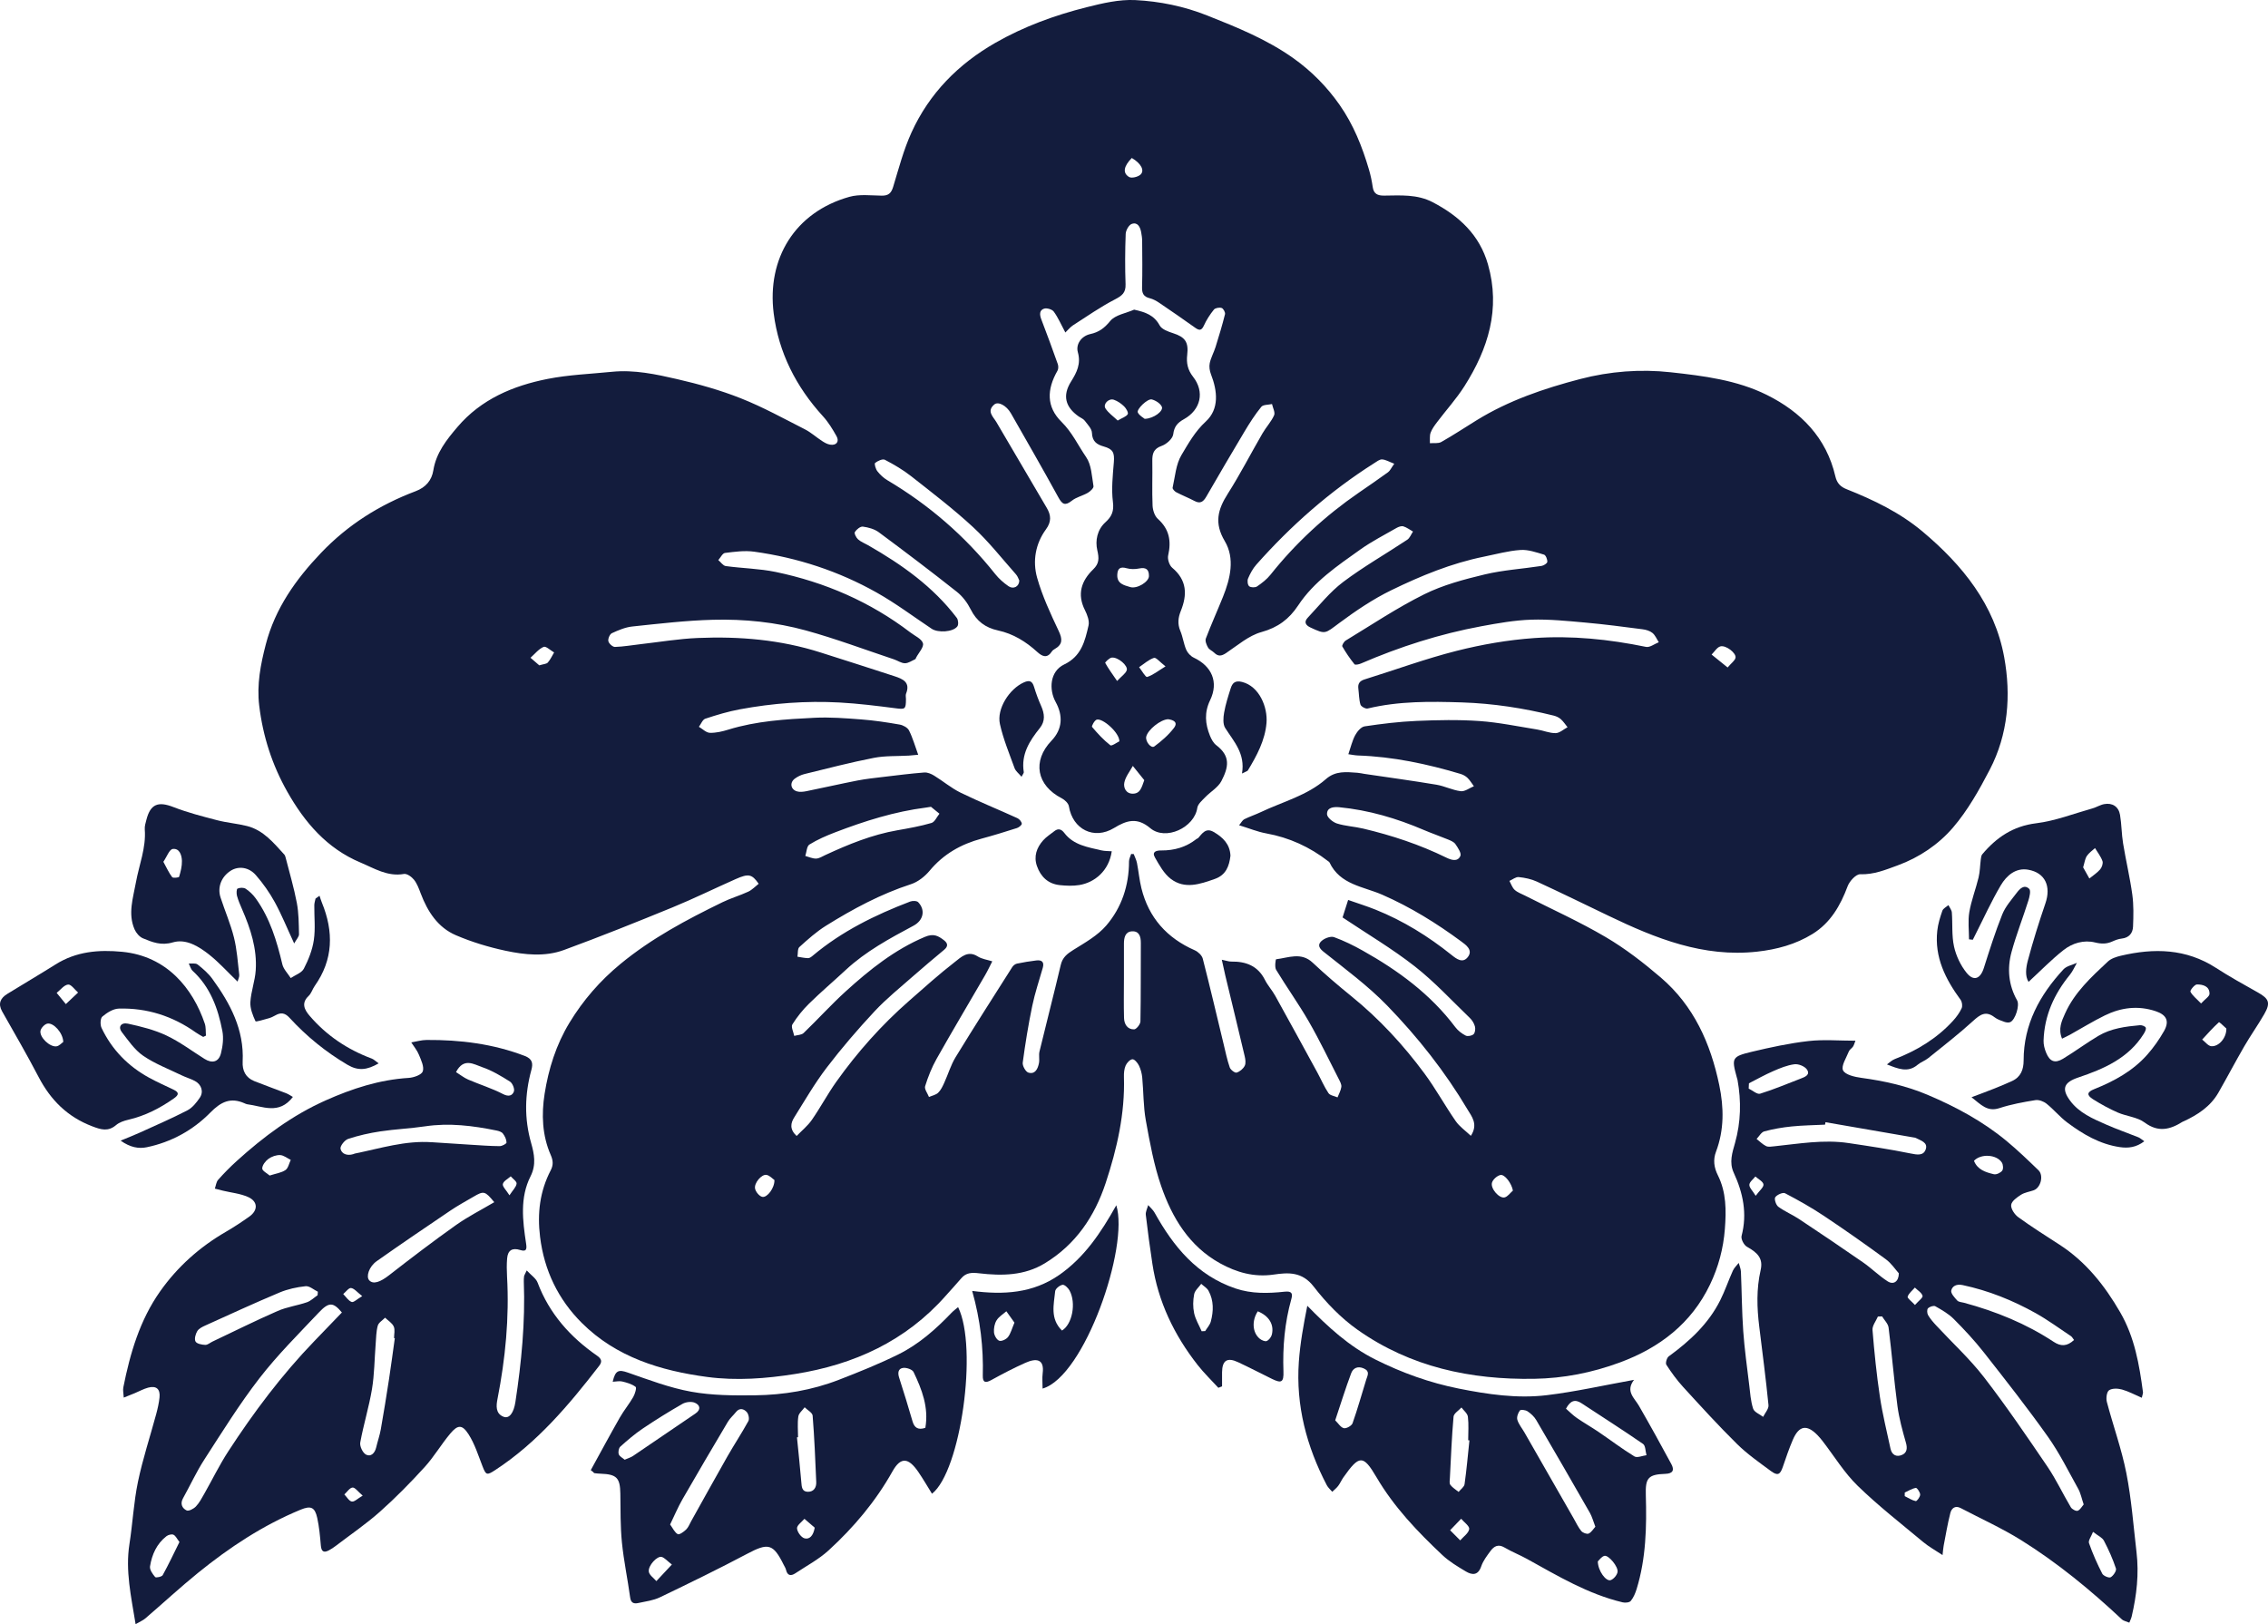
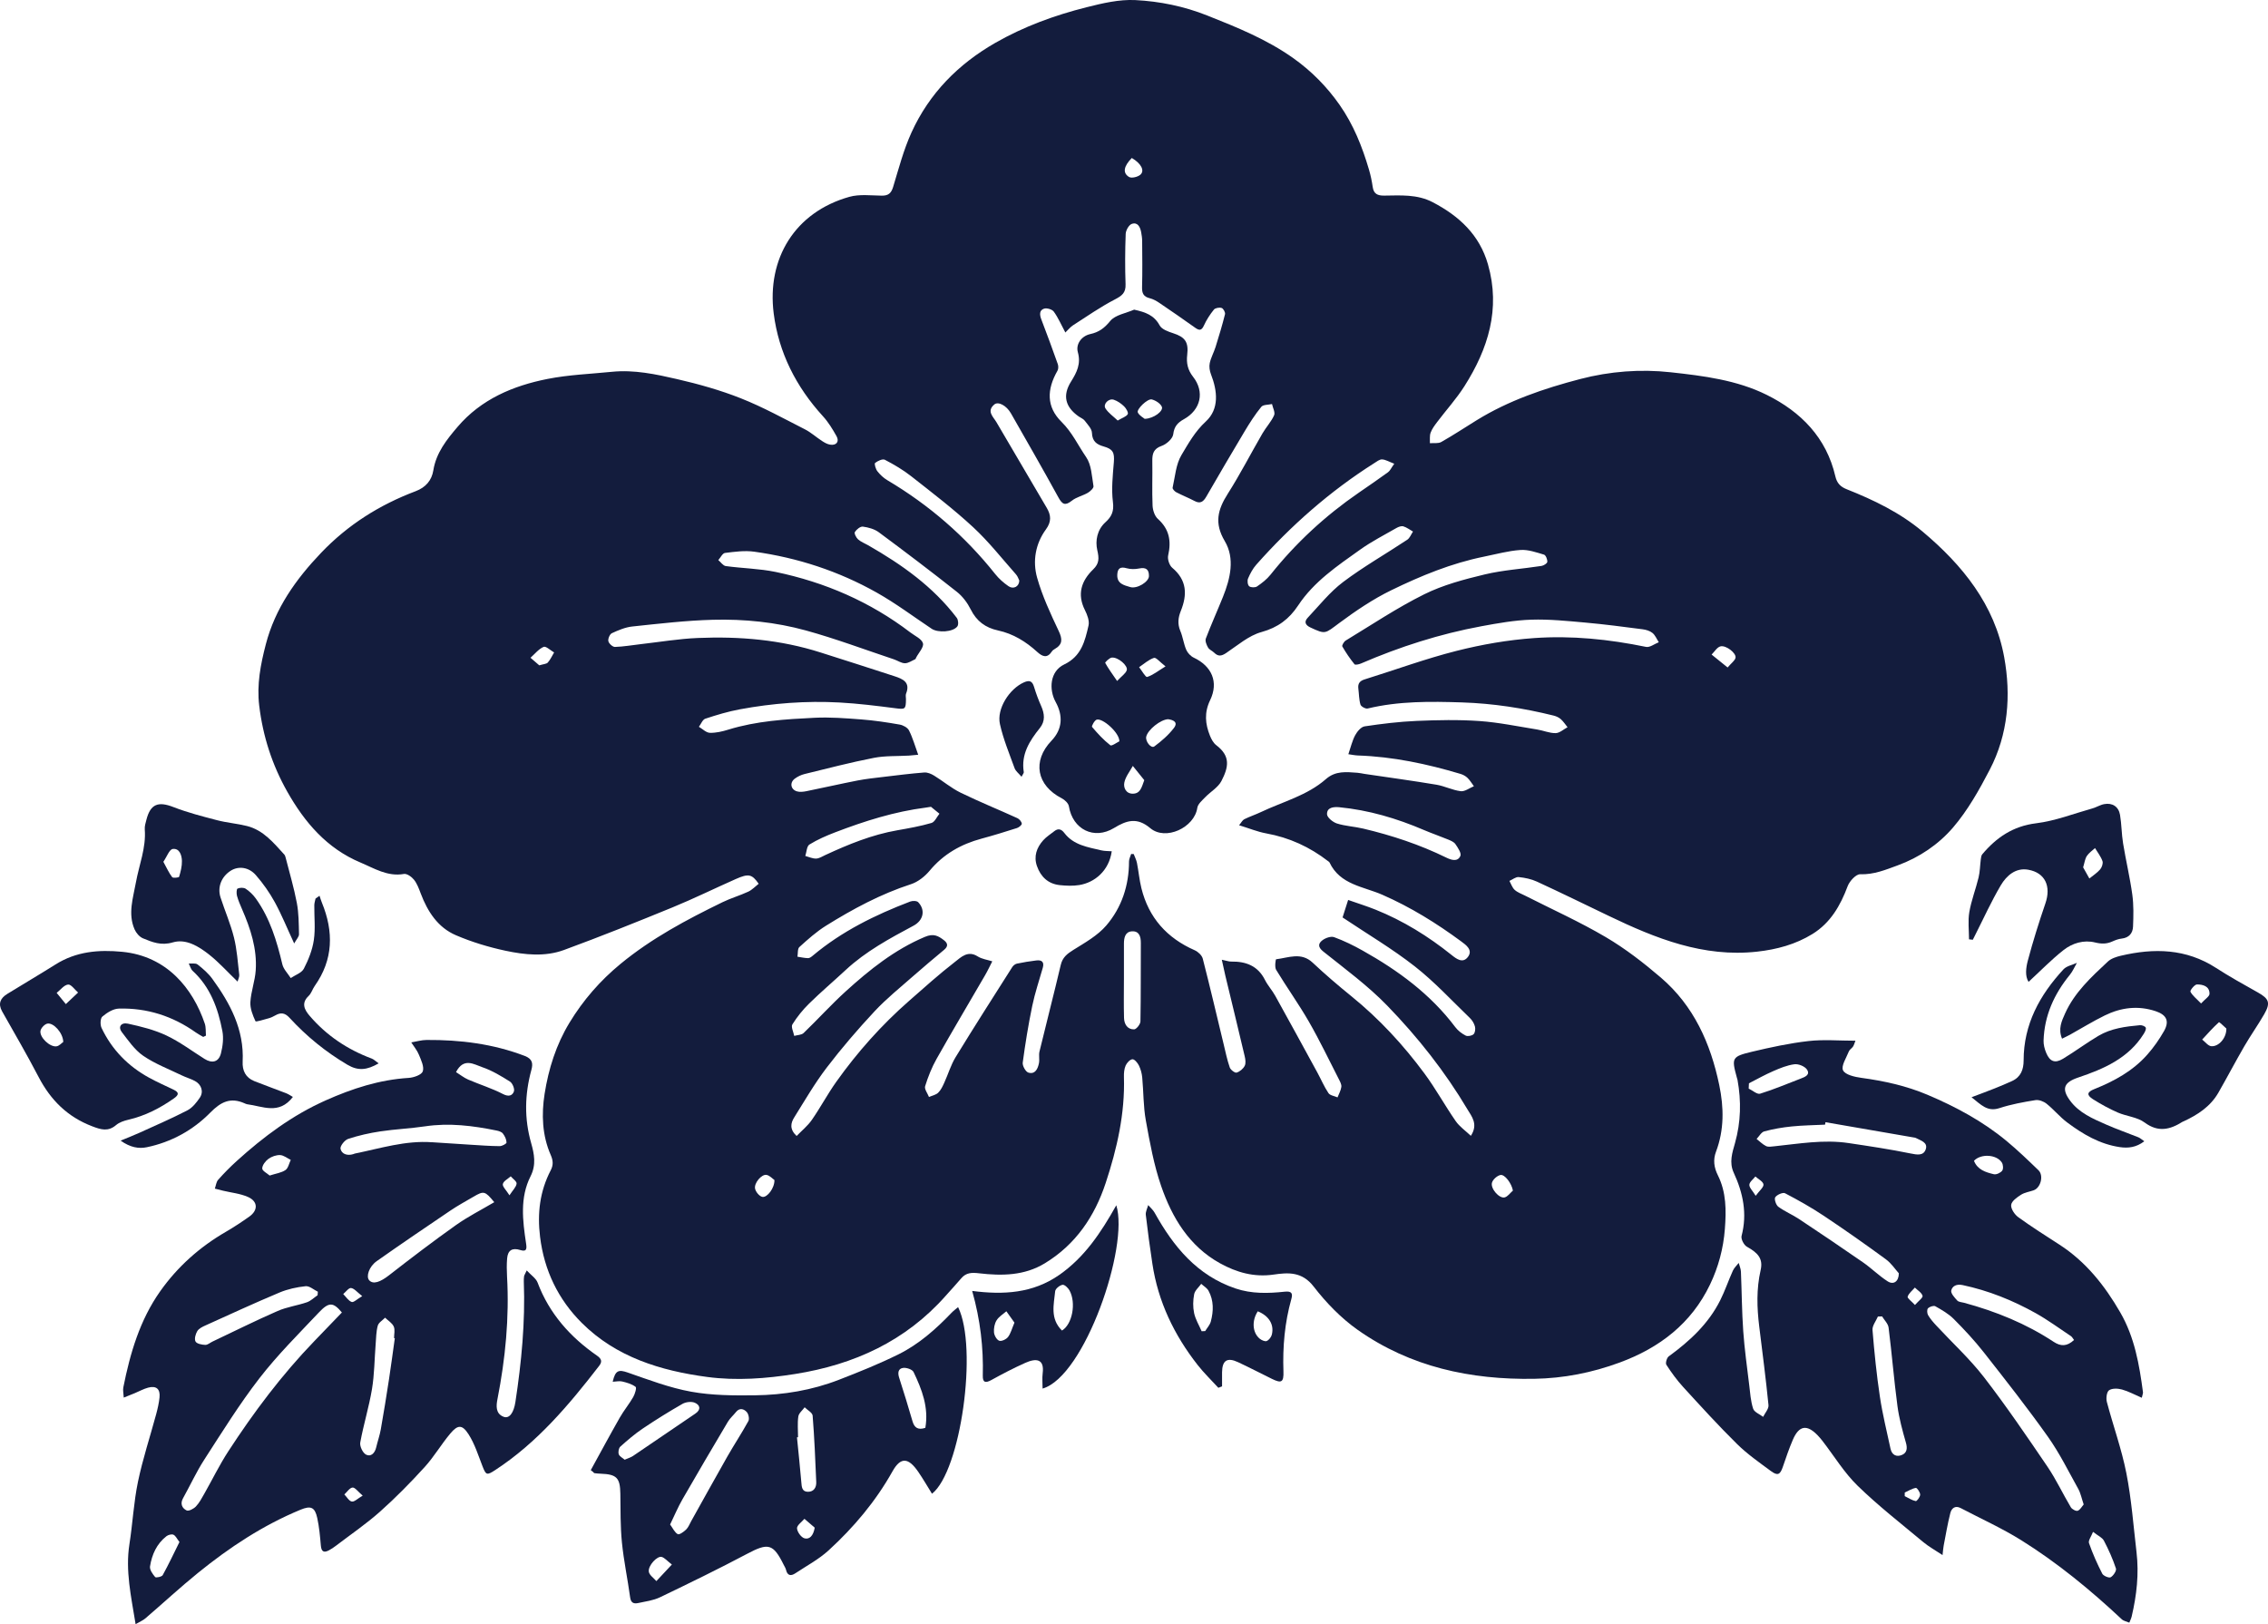
<svg xmlns="http://www.w3.org/2000/svg" id="_레이어_2" data-name="레이어 2" viewBox="0 0 1250.66 895.56">
  <defs>
    <style>
      .cls-1 {
        fill: #131c3d;
      }
    </style>
  </defs>
  <g id="_레이어_1-2" data-name="레이어 1">
    <g>
      <path class="cls-1" d="m418.37,487.32c-3.73-5.35-5.56-5.75-12.65-2.61-11.69,5.17-23.17,10.83-34.99,15.67-19.8,8.11-39.67,16.08-59.75,23.45-10.46,3.84-21.61,2.67-32.25.4-9.3-1.99-18.58-4.8-27.31-8.54-9.98-4.27-15.63-13.04-19.41-23.02-1-2.63-2-5.43-3.71-7.58-1.27-1.6-3.89-3.48-5.55-3.19-9.1,1.6-16.42-3.14-24.03-6.33-18.43-7.74-30.74-22.1-40.33-39.09-8.33-14.75-13.42-30.51-15.45-47.4-1.41-11.65.77-22.75,3.63-33.77,5.14-19.8,16.52-35.85,30.51-50.5,14.78-15.48,32.27-26.47,52.09-33.95,5.65-2.13,8.9-6.02,9.78-11.49,1.56-9.73,7.39-16.99,13.36-23.99,12.99-15.24,30.59-22.68,49.63-26.44,11.64-2.3,23.64-2.74,35.49-3.93,12.25-1.23,24.19,1.32,35.93,4.03,11.92,2.75,23.83,6.09,35.18,10.59,12.14,4.81,23.67,11.17,35.34,17.11,3.34,1.7,6.2,4.33,9.37,6.39,1.36.89,2.89,1.78,4.46,2.04,3.47.59,5.28-1.64,3.58-4.67-2.17-3.87-4.54-7.77-7.52-11.02-14.77-16.17-24.38-35.07-27.12-56.6-3.86-30.32,11.71-55.9,41.7-64.34,5.58-1.57,11.9-.74,17.87-.66,3.63.05,5.22-1.31,6.29-4.82,3.08-10.13,5.77-20.5,10.14-30.07,9.8-21.47,25.68-37.6,46.16-49.34,15.84-9.07,32.81-15.24,50.38-19.66,8.77-2.21,18-4.39,26.89-3.94,13.46.68,26.78,3.4,39.58,8.48,16.56,6.57,32.99,13.21,47.61,23.61,9.97,7.1,18.44,15.69,25.44,25.69,7.61,10.86,12.47,23.01,16.18,35.65.93,3.15,1.61,6.4,2.08,9.66.55,3.83,2.77,4.75,6.27,4.72,9.1-.08,18.21-.85,26.85,3.67,14.57,7.62,25.79,17.99,30.44,34.28,7.02,24.55.09,46.54-12.98,67.13-4.42,6.96-10.04,13.15-15.03,19.75-1.39,1.84-2.85,3.78-3.63,5.91-.63,1.75-.3,3.85-.39,5.79,2.12-.19,4.61.28,6.29-.68,6.62-3.74,12.97-7.96,19.44-11.95,17.72-10.94,37.19-17.54,57.16-22.76,16.37-4.27,33.27-5.56,49.94-3.72,18.04,1.98,36.44,4.27,52.96,12.48,18.84,9.37,32.86,23.56,37.8,44.92.85,3.68,2.77,5.71,6.15,7.05,15.01,5.96,29.53,12.95,41.98,23.41,21.98,18.46,39.68,40.3,44.96,69.17,3.86,21.12,2.22,42.59-7.98,62.15-5.8,11.13-12.1,22.38-20.21,31.83-8.02,9.34-18.6,16.52-30.52,20.88-6.66,2.44-13.18,5.16-20.7,4.9-2.29-.08-5.85,3.78-6.89,6.56-4.01,10.73-9.47,20.24-19.41,26.38-9.32,5.75-19.71,8.55-30.55,9.74-29.62,3.27-55.9-7.29-81.74-19.7-13.2-6.34-26.35-12.78-39.64-18.91-3.1-1.43-6.65-2.16-10.06-2.51-1.62-.16-3.4,1.36-5.12,2.11.93,1.68,1.54,3.7,2.88,4.93,1.53,1.41,3.69,2.15,5.61,3.12,14.92,7.58,30.24,14.47,44.63,22.94,10.78,6.34,20.85,14.15,30.38,22.31,18.14,15.54,27.41,36.24,32.2,59.25,2.59,12.45,2.77,24.69-1.79,36.77-1.68,4.44-1.12,8.7,1.02,12.97,4.7,9.4,4.65,19.42,3.87,29.65-.82,10.78-3.57,20.99-8.18,30.61-10.31,21.51-27.81,34.9-49.83,43.02-15.22,5.61-30.88,8.7-47.09,8.97-35.11.59-68.3-6.49-97.36-26.98-9.19-6.48-17.41-14.97-24.3-23.9-6.39-8.28-14.02-7.77-22.1-6.59-10.76,1.57-20.44-1.21-29.51-6.22-16.96-9.38-26.43-25.07-32.48-42.6-4.02-11.64-6.24-23.97-8.45-36.14-1.41-7.77-1.25-15.81-1.99-23.71-.21-2.26-.84-4.61-1.84-6.64-.72-1.46-2.45-3.52-3.57-3.42-1.37.12-3.09,1.98-3.74,3.48-.81,1.88-1,4.18-.94,6.28.62,20.19-3.81,39.55-10.07,58.49-6.1,18.46-16.55,33.92-33.56,44.26-11.3,6.87-23.72,6.96-36.21,5.51-3.97-.46-7.11-.46-9.83,2.72-2.8,3.29-5.74,6.44-8.6,9.67-22.12,25.03-50.58,37.97-82.98,43.12-16.08,2.56-32.39,3.8-48.54,1.65-25.73-3.43-50.23-10.94-69.15-29.79-12.95-12.9-20.75-28.87-23.03-47.5-1.59-12.98-.13-25.1,5.88-36.67,1.47-2.83,1.38-5.29.02-8.4-4.76-10.81-5.17-22.47-3.39-33.77,2.17-13.74,6.33-27.03,13.69-39.17,7.58-12.49,16.95-23.24,28.22-32.51,17.08-14.06,36.4-24.34,56.13-33.95,4.61-2.25,9.61-3.67,14.27-5.84,2.13-.99,3.85-2.88,5.71-4.33Zm169.16-303.87c-2.42-4.53-4.05-8.35-6.43-11.62-.92-1.26-3.84-2.13-5.36-1.64-2.63.85-2.51,3.32-1.55,5.83,3.15,8.21,6.19,16.46,9.12,24.75.38,1.08.37,2.7-.18,3.65-5.93,10.37-6.15,19.94,2.24,28.2,5.89,5.8,9.13,12.98,13.57,19.43,2.95,4.27,3.13,10.56,4.05,16.03.17,1.03-1.75,2.84-3.09,3.63-2.83,1.65-6.31,2.37-8.82,4.36-3.72,2.94-5.29,2.11-7.44-1.81-8.53-15.56-17.38-30.95-26.18-46.36-2.44-4.28-6.99-6.7-9.15-4.88-4.43,3.73-.61,6.75,1.19,9.82,9.23,15.76,18.51,31.5,27.75,47.25,2.36,4.02,2.62,7.57-.5,11.83-5.77,7.91-7.42,17.49-4.85,26.62,2.86,10.13,7.4,19.85,11.92,29.42,2.12,4.49,2.18,7.4-2.22,9.91-.56.32-1.16.74-1.51,1.27-2.59,3.98-5.19,3.01-8.14.32-6.22-5.68-13.26-10.03-21.6-11.83-6.93-1.49-11.82-5.1-15.06-11.59-1.81-3.63-4.49-7.22-7.66-9.72-14.14-11.19-28.53-22.1-43.02-32.83-2.41-1.79-5.75-2.7-8.79-3.11-1.38-.19-3.52,1.55-4.42,2.98-.46.73.71,3.09,1.75,4.02,1.57,1.41,3.69,2.2,5.57,3.27,18.54,10.62,35.81,22.81,48.89,40.05.82,1.09,1.04,3.72.3,4.7-2.38,3.15-10.67,3.62-14.14,1.31-10.06-6.71-19.79-14.03-30.3-19.95-21-11.83-43.69-19.25-67.57-22.56-5.25-.73-10.78.03-16.1.69-1.38.17-2.47,2.57-3.7,3.94,1.36,1.14,2.61,3.09,4.11,3.3,9.16,1.26,18.53,1.38,27.54,3.25,27.15,5.66,52.13,16.46,74.29,33.38,2.48,1.9,6.25,3.52,6.91,5.96.58,2.13-2.38,5.22-3.77,7.89-.15.3-.23.76-.47.86-1.88.84-3.8,2.25-5.7,2.24-2.02-.01-4-1.47-6.05-2.15-16.17-5.39-32.17-11.41-48.58-15.93-16.65-4.58-33.94-6.34-51.19-5.89-14.87.39-29.71,2.15-44.53,3.71-3.85.41-7.68,2.04-11.25,3.69-1.16.53-2.24,3.09-1.94,4.4.3,1.33,2.39,3.22,3.64,3.18,4.76-.15,9.5-1,14.25-1.54,10.48-1.19,20.93-2.96,31.44-3.4,22.97-.97,45.7.96,67.77,8.02,13.58,4.34,27.18,8.63,40.72,13.08,4.47,1.47,8.89,3.28,6.34,9.61-.35.86-.04,1.98-.05,2.98-.04,5.73-.44,5.75-6,5.03-10.17-1.31-20.37-2.58-30.6-3.14-18.46-1.01-36.84.39-55.01,3.76-6.46,1.2-12.82,3.11-19.06,5.18-1.5.5-2.35,2.92-3.51,4.46,2,1.17,3.98,3.24,6.02,3.31,3.39.11,6.93-.74,10.23-1.76,15.49-4.78,31.52-5.75,47.51-6.53,8.59-.42,17.26.26,25.86.92,7.06.54,14.11,1.6,21.09,2.83,1.9.33,4.36,1.66,5.15,3.24,2.04,4.04,3.28,8.48,5.07,13.4-2.28.21-3.7.38-5.13.47-6.46.38-13.05.02-19.34,1.25-12.83,2.5-25.5,5.8-38.21,8.91-1.89.46-3.79,1.39-5.36,2.54-2.9,2.13-2.34,5.91,1.09,6.99,1.61.51,3.6.27,5.33-.08,9.38-1.89,18.71-4.04,28.1-5.87,4.68-.91,9.46-1.41,14.2-1.98,7.54-.9,15.08-1.86,22.65-2.45,1.78-.14,3.86.75,5.45,1.73,4.93,3.02,9.43,6.87,14.58,9.39,10.29,5.02,20.92,9.32,31.34,14.07,1.1.5,2.29,1.92,2.42,3.03.08.71-1.56,2.06-2.66,2.41-6.47,2.07-12.96,4.07-19.52,5.84-11.33,3.05-20.99,8.5-28.64,17.69-2.64,3.17-6.42,6.17-10.27,7.42-16.74,5.44-32.05,13.67-46.85,22.89-5.3,3.3-10.05,7.56-14.7,11.77-1.08.98-.75,3.51-1.07,5.33,1.96.3,3.92.77,5.89.8.86.01,1.84-.76,2.59-1.39,15.97-13.42,34.38-22.44,53.69-29.82,1.28-.49,3.63-.46,4.41.36,4.15,4.36,2.85,10.05-2.55,12.94-13.17,7.05-26.33,14.13-37.4,24.42-6.68,6.21-13.64,12.11-20.15,18.49-3.51,3.44-6.68,7.37-9.27,11.53-.85,1.38.6,4.19,1.01,6.34,1.76-.5,4.03-.47,5.19-1.59,7.86-7.55,15.18-15.67,23.24-22.99,13.16-11.94,26.94-22.98,43.63-30.02,4.76-2.01,7.36-.59,10.53,1.87,2.19,1.71,2.33,3.38.08,5.25-5.73,4.79-11.46,9.57-17.06,14.5-7.22,6.37-14.79,12.44-21.33,19.45-9.25,9.92-18.14,20.25-26.37,31.03-6.62,8.67-12.13,18.2-17.93,27.48-1.89,3.03-2.7,6.44,1.34,10.21,2.9-3.01,6.13-5.61,8.4-8.88,4.72-6.8,8.63-14.18,13.42-20.93,11.67-16.42,25.02-31.39,40.18-44.68,8.34-7.32,16.61-14.76,25.37-21.55,3.3-2.56,7.06-6.43,12.45-2.99,2.33,1.48,5.36,1.86,8.07,2.73-1.31,2.54-2.51,5.14-3.94,7.61-8.91,15.37-18.01,30.64-26.74,46.11-2.68,4.75-4.73,9.93-6.35,15.13-.5,1.61,1.35,3.95,2.12,5.95,1.72-.75,3.8-1.13,5.07-2.35,1.5-1.44,2.46-3.53,3.35-5.48,2.15-4.68,3.6-9.76,6.26-14.11,10.21-16.7,20.77-33.18,31.26-49.71.54-.84,1.6-1.68,2.55-1.88,3.55-.74,7.13-1.33,10.73-1.76,2.94-.35,4.47.8,3.54,4.05-2,7-4.34,13.94-5.82,21.06-2.15,10.34-3.84,20.78-5.24,31.24-.23,1.75,1.61,5.04,3.12,5.5,3.74,1.12,5.2-2.12,5.82-5.18.43-2.09-.2-4.41.3-6.46,3.84-15.91,7.97-31.76,11.72-47.7.98-4.18,3.49-6.15,6.92-8.29,6.43-4.01,13.42-7.91,18.23-13.53,8.47-9.9,12.5-22.06,12.5-35.33,0-1.35.77-2.71,1.18-4.06.47.01.94.02,1.41.04.61,1.63,1.46,3.22,1.79,4.9.91,4.63,1.32,9.38,2.45,13.94,4.04,16.29,14.08,27.48,29.4,34.21,1.84.81,3.96,2.79,4.43,4.61,4.03,15.66,7.71,31.42,11.51,47.14,1.04,4.32,1.93,8.69,3.38,12.87.45,1.3,2.79,3.1,3.75,2.84,1.75-.49,3.65-2.09,4.49-3.73.73-1.42.39-3.63-.02-5.36-3.48-14.81-7.1-29.58-10.66-44.37-.64-2.67-1.19-5.37-1.94-8.77,2.61.53,3.89,1.03,5.16,1.01,8.15-.13,14.72,2.34,18.64,10.13,1.55,3.08,3.97,5.7,5.65,8.73,7.81,14.06,15.52,28.19,23.23,42.31,2.06,3.78,3.74,7.8,6.13,11.36.88,1.31,3.29,1.59,5,2.35.74-1.93,1.84-3.81,2.1-5.8.17-1.33-.7-2.89-1.37-4.21-5.44-10.62-10.59-21.42-16.54-31.76-5.62-9.76-12.22-18.96-18.06-28.59-.9-1.48-.27-5.76,0-5.8,6.8-.8,13.77-4.13,20.15,1.87,6.88,6.47,14.08,12.62,21.42,18.57,15.32,12.42,28.58,26.79,40.25,42.57,6.2,8.39,11.24,17.63,17.19,26.21,2.12,3.06,5.4,5.31,8.38,8.14,4.22-6.43.38-10.79-1.82-14.49-12.39-20.88-27.44-39.92-44.28-57.28-10.67-11.01-23.24-20.23-35.28-29.85-3.12-2.49-2.8-4.44-.48-6.21,1.69-1.28,4.71-2.35,6.48-1.7,5.41,1.97,10.66,4.55,15.7,7.38,19.57,10.97,37.43,24.05,51.1,42.22,1.45,1.93,3.58,3.56,5.73,4.66,1.1.56,3.43.12,4.35-.76.87-.83,1.1-2.95.75-4.27-.46-1.69-1.5-3.44-2.78-4.66-10.02-9.64-19.52-19.98-30.43-28.51-12.43-9.73-26.14-17.82-39.78-26.95.81-2.54,1.92-6.04,3.07-9.64,5.53,1.94,10.42,3.46,15.15,5.36,15.22,6.12,29.01,14.66,41.8,24.91,2.69,2.16,6.24,4.96,9.12,1.13,2.9-3.86-1.19-6.66-3.66-8.49-13.62-10.06-27.97-18.95-43.55-25.77-10.5-4.6-23.33-5.5-29.13-17.83-.13-.28-.47-.46-.74-.67-10.15-7.85-21.44-13.05-34.15-15.34-4.81-.87-9.43-2.8-14.98-4.5,1.29-1.54,1.89-2.82,2.88-3.31,2.96-1.47,6.14-2.51,9.13-3.93,12.11-5.76,25.52-9.11,35.85-18.18,5.37-4.72,11.28-3.93,17.37-3.51,1.31.09,2.61.42,3.92.62,13.22,1.96,26.48,3.76,39.66,5.96,4.55.76,8.87,3.03,13.43,3.58,2.27.28,4.82-1.75,7.25-2.74-1.16-1.55-2.16-3.28-3.54-4.61-1.03-1-2.47-1.77-3.87-2.19-18.47-5.51-37.21-9.5-56.55-10.15-1.68-.06-3.35-.43-5.27-.7,1.38-4,2.15-7.47,3.77-10.48,1.1-2.03,3.23-4.58,5.2-4.88,9.47-1.42,19.03-2.59,28.59-3,11.58-.49,23.24-.74,34.79.07,10.65.75,21.2,2.98,31.78,4.67,3.43.55,6.8,2.05,10.18,1.99,2.21-.04,4.38-2.1,6.56-3.26-1.22-1.5-2.29-3.17-3.71-4.44-1.06-.94-2.53-1.61-3.93-1.96-16.6-4.13-33.47-6.72-50.53-7.27-17.41-.56-34.88-.78-52.06,3.36-1.14.28-3.64-1.1-3.96-2.17-.84-2.8-.79-5.87-1.17-8.82-.35-2.77.77-4.23,3.48-5.07,16.89-5.25,33.54-11.39,50.65-15.72,13.98-3.54,28.41-6.04,42.78-7.06,20.69-1.47,41.34.66,61.74,4.86,2.08.43,4.67-1.65,7.03-2.57-1.13-1.74-1.95-3.86-3.49-5.12-1.44-1.18-3.58-1.79-5.49-2.03-10.5-1.36-21-2.75-31.54-3.69-9.9-.88-19.88-1.92-29.78-1.6-9.2.3-18.42,1.94-27.51,3.62-22.93,4.24-45.02,11.31-66.43,20.55-1.1.47-3.16.92-3.57.41-2.48-3.09-4.74-6.38-6.7-9.81-.33-.58.9-2.68,1.9-3.28,14.32-8.67,28.3-18.06,43.26-25.48,10.38-5.15,21.95-8.22,33.3-10.94,10.24-2.45,20.9-3.09,31.35-4.7,1.23-.19,3.15-1.39,3.22-2.25.11-1.32-.83-3.69-1.81-3.98-4.24-1.25-8.72-2.86-12.99-2.57-6.72.46-13.34,2.31-19.99,3.65-18.01,3.63-34.92,10.59-51.28,18.56-10.08,4.91-19.56,11.33-28.6,18.03-7.99,5.93-7.52,6.43-15.95,2.5-2.89-1.35-3.56-3.18-1.5-5.37,6.35-6.75,12.23-14.21,19.55-19.73,11.25-8.47,23.58-15.48,35.34-23.29,1.43-.95,2.13-2.98,3.17-4.51-1.77-1-3.44-2.29-5.33-2.87-1.08-.33-2.66.26-3.76.89-6.74,3.88-13.73,7.44-20.04,11.94-12.56,8.95-25.49,17.6-34.23,30.83-4.91,7.43-11.14,12.14-20.2,14.63-7.04,1.94-13.19,7.36-19.51,11.58-2.53,1.69-4.36,1.98-6.55-.19-1.05-1.04-2.69-1.65-3.38-2.84-.84-1.45-1.74-3.63-1.24-4.97,2.94-7.75,6.37-15.32,9.46-23.01,4.07-10.13,6.68-21.14.98-30.74-5.91-9.94-3.84-17.42,1.68-26.11,6.85-10.78,12.7-22.19,19.11-33.25,1.99-3.43,4.82-6.42,6.42-9.99.71-1.58-.7-4.11-1.15-6.21-2.02.47-4.87.27-5.91,1.54-3.43,4.2-6.39,8.83-9.18,13.49-7.17,11.96-14.19,24.01-21.18,36.08-1.57,2.7-3.24,4.04-6.41,2.37-3.32-1.75-6.83-3.12-10.15-4.86-.9-.47-2.14-1.84-1.98-2.52,1.37-6.09,1.8-12.83,4.87-17.97,3.84-6.42,7.47-13.02,13.42-18.49,7.5-6.91,6.46-16.81,2.84-26.1-.73-1.87-1.07-4.22-.65-6.14.66-3.04,2.26-5.86,3.2-8.86,1.87-5.99,3.69-12,5.21-18.08.25-1-.92-3.14-1.87-3.44-1.24-.4-3.52-.01-4.26.91-2.16,2.67-4.08,5.64-5.5,8.77-1.34,2.96-2.65,2.78-4.9,1.17-6.5-4.63-13.06-9.17-19.67-13.64-1.62-1.1-3.45-2.12-5.32-2.58-3.39-.83-4.31-2.7-4.22-6.07.24-8.49.11-17,.05-25.5-.01-1.64-.26-3.29-.56-4.9-.54-2.87-1.98-5.64-5.17-4.51-1.62.57-3.28,3.56-3.35,5.52-.35,9.25-.4,18.53-.07,27.78.17,4.68-1.96,6.3-5.86,8.33-8.03,4.16-15.51,9.39-23.15,14.3-1.45.93-2.56,2.39-4.23,3.98Zm181.32,72.25c-2.79-1.05-4.72-2.27-6.71-2.38-1.43-.07-3.01,1.23-4.41,2.11-24.4,15.46-45.85,34.37-64.97,55.94-1.94,2.19-3.38,4.93-4.54,7.63-.51,1.19-.23,3.53.62,4.25.9.76,3.32.81,4.35.11,2.71-1.85,5.42-3.96,7.45-6.51,13.94-17.5,30.18-32.47,48.59-45.14,5.44-3.74,10.88-7.47,16.22-11.35,1.09-.79,1.69-2.26,3.4-4.67Zm-206.77,64.42c-.41-.8-.85-2.32-1.8-3.38-7.79-8.79-15.09-18.12-23.67-26.06-10.78-9.97-22.51-18.94-34.07-28.03-4.5-3.54-9.53-6.49-14.61-9.14-1.24-.64-3.95.64-5.38,1.78-.51.41.32,3.35,1.27,4.56,1.5,1.92,3.41,3.7,5.5,4.94,22.99,13.64,42.85,30.82,59.49,51.76,2.04,2.56,4.62,4.83,7.32,6.69,2.67,1.84,5.88.26,5.95-3.13Zm176.41,124.98c-3.21-.28-6.81.12-6.72,3.85.04,1.81,3.22,4.41,5.47,5.12,4.67,1.47,9.71,1.68,14.5,2.82,15.81,3.75,31.16,8.82,45.79,15.99,2.62,1.28,6.25,2.55,7.78-.92.67-1.52-1.38-4.54-2.73-6.51-.83-1.22-2.59-1.94-4.07-2.55-4.4-1.82-8.92-3.36-13.3-5.23-14.98-6.42-30.45-11-46.72-12.57Zm-225.14-.23c-1.7.27-2.19.35-2.68.42-17.34,2.2-33.86,7.42-50.09,13.64-4.9,1.88-9.8,4-14.24,6.75-1.48.92-1.55,4.13-2.26,6.29,1.98.53,3.98,1.5,5.95,1.45,1.7-.04,3.4-1.17,5.04-1.93,12.79-5.93,25.78-11.24,39.78-13.68,6.32-1.1,12.67-2.24,18.81-4.03,1.8-.53,2.94-3.34,4.39-5.1-1.77-1.44-3.54-2.88-4.68-3.81Zm106.42,95.43c0,6.99-.14,13.99.06,20.98.1,3.43,1.84,6.39,5.57,6.31,1.24-.03,3.45-2.82,3.48-4.38.28-14.41.12-28.82.22-43.23.02-3.64-.94-6.71-4.97-6.44-3.69.25-4.34,3.58-4.35,6.78-.01,6.66,0,13.32,0,19.98Zm-322.4-173.43c2.31-.71,3.98-.72,4.72-1.56,1.43-1.61,2.34-3.67,3.47-5.55-1.97-1.12-4.53-3.62-5.78-3.08-2.76,1.19-4.87,3.91-7.24,6.01,1.71,1.47,3.41,2.95,4.84,4.18Zm536.91,289.63c-.66-3.88-4.53-9.19-6.95-8.59-1.83.45-4.08,2.45-4.59,4.21-.93,3.21,3.94,8.8,6.92,8.14,1.73-.38,3.09-2.45,4.62-3.76Zm118.39-288.45c2.13-2.52,4.06-3.79,4.37-5.39.48-2.49-5.2-7.01-8.31-6.25-1.88.46-3.28,2.94-4.89,4.51,2.68,2.16,5.37,4.33,8.84,7.13Zm-525.62,282.61c-1.07-.73-2.57-2.47-4.34-2.82-2.68-.53-7.01,4.51-6.33,7.61.39,1.78,2.35,4.17,3.97,4.5,2.74.55,6.85-4.96,6.7-9.28ZM624.12,87.11c-4.47,4.56-5.18,8.22-1.54,10.46,1.38.85,4.79.03,6.24-1.22,2.57-2.23.45-6.25-4.7-9.24Z" />
      <path class="cls-1" d="m1181.09,770.74c-4.03-1.73-7.37-3.58-10.96-4.57-2.25-.62-5.42-.75-7.12.43-1.3.9-1.74,4.39-1.22,6.38,3.46,13.13,8.14,26,10.76,39.29,2.83,14.36,3.9,29.06,5.61,43.63,1.41,11.95.08,23.73-2.66,35.38-.28,1.19-.87,2.3-1.31,3.45-1.41-.61-3.14-.89-4.19-1.88-17.22-16.13-35.41-31.09-55.42-43.58-10.66-6.65-22.22-11.85-33.37-17.71-3.13-1.64-5.08.18-5.73,2.74-1.5,5.9-2.5,11.94-3.66,17.93-.25,1.27-.32,2.58-.63,5.24-4.05-2.7-7.6-4.63-10.65-7.18-12.21-10.18-24.81-19.99-36.18-31.05-7.4-7.2-12.91-16.33-19.28-24.58-.91-1.18-1.87-2.32-2.91-3.38-5.85-5.98-10.16-5.23-13.53,2.6-2.09,4.88-3.81,9.92-5.52,14.95-1.47,4.33-2.85,5.08-6.61,2.29-6.38-4.73-12.98-9.32-18.61-14.86-10.28-10.13-20-20.83-29.75-31.48-3.45-3.77-6.49-7.96-9.26-12.25-.6-.93.25-3.85,1.32-4.63,11.55-8.41,21.87-17.93,28.37-30.89,2.65-5.29,4.55-10.96,6.99-16.36.72-1.59,2.14-2.86,3.23-4.27.42,1.6,1.14,3.19,1.21,4.81.47,10.95.51,21.92,1.28,32.84.7,9.89,2.1,19.73,3.28,29.57.53,4.42.81,8.98,2.18,13.16.62,1.9,3.6,3.02,5.51,4.5,1.04-2.16,3.15-4.42,2.95-6.46-1.43-14.47-3.32-28.89-5.1-43.32-1.29-10.42-1.6-20.74.77-31.15,1.42-6.21-1.36-9.44-7.58-12.89-1.65-.91-3.37-4.27-2.93-5.95,3.22-12.27.81-23.74-4.31-34.81-2.68-5.78-.77-11.22.7-16.45,3.24-11.57,3.48-23.09,1.37-34.78-.09-.49-.28-.95-.41-1.43-2.91-10.68-2.74-11.43,8.38-14.09,10.27-2.45,20.67-4.69,31.15-5.89,8.31-.95,16.81-.19,25.91-.19-.55,1.38-.79,2.41-1.34,3.24-.63.96-1.87,1.61-2.27,2.62-1.38,3.52-4.39,8.03-3.23,10.46,1.18,2.48,6.47,3.66,10.13,4.16,12.52,1.7,24.7,4.37,36.38,9.31,15.66,6.63,30.53,14.61,43.66,25.49,6.12,5.07,11.87,10.61,17.6,16.14,2.99,2.89,1.26,9.64-2.6,11.03-2.34.84-4.97,1.19-7.01,2.48-2.21,1.41-5.18,3.5-5.44,5.59-.26,2.1,1.87,5.3,3.87,6.75,7.37,5.35,15.09,10.22,22.74,15.17,14.56,9.41,24.91,22.46,33.51,37.32,7.94,13.72,10.53,28.76,12.56,44.06.08.6-.25,1.26-.65,3.05Zm-32.07,58.81c-1.13-3.32-1.66-6.19-3.01-8.61-5.4-9.7-10.35-19.76-16.75-28.78-11.25-15.86-23.29-31.17-35.31-46.47-5.1-6.49-10.77-12.58-16.61-18.43-2.86-2.87-6.58-4.98-10.15-7-.9-.51-3.14.25-4.03,1.15-.64.65-.53,2.77.05,3.75,1.24,2.1,2.9,4,4.58,5.8,8.77,9.46,18.38,18.26,26.24,28.42,12.32,15.95,23.68,32.67,35.02,49.35,4.82,7.1,8.47,14.99,12.88,22.38.65,1.09,2.86,2.27,3.79,1.92,1.4-.53,2.31-2.36,3.31-3.49Zm-142.39-210.77l-.23,1.35c-6.13.31-12.29.37-18.38.99-5.08.51-10.18,1.39-15.11,2.71-1.67.45-2.85,2.73-4.26,4.18,1.73,1.35,3.31,3,5.24,3.94,1.21.59,2.96.28,4.44.12,13.64-1.41,27.24-3.84,41.01-1.79,11.41,1.7,22.83,3.41,34.13,5.72,3.68.75,7.2,1.42,8.46-2.28,1.31-3.86-2.88-4.85-5.55-6.28-.28-.15-.64-.16-.97-.22-16.26-2.81-32.52-5.63-48.78-8.44Zm40.47,83.34c-1.91-2.11-4.13-5.54-7.21-7.79-11.21-8.21-22.59-16.21-34.15-23.92-6.86-4.57-14.08-8.64-21.39-12.45-1.21-.63-4.46.8-5.41,2.2-.67.98.41,4.29,1.68,5.23,3.57,2.63,7.78,4.35,11.49,6.82,11.82,7.85,23.6,15.78,35.25,23.87,4.69,3.26,8.8,7.41,13.6,10.47,3.16,2.01,6.07.16,6.13-4.43Zm-9.24,23.74c-.77.03-1.54.05-2.32.08-1.05,2.48-3.16,5.05-2.97,7.43,1,12.32,2.25,24.63,4.08,36.85,1.44,9.6,3.81,19.06,5.84,28.57.75,3.53,3.34,4.77,6.38,3.43,2.73-1.2,3-3.65,2.12-6.73-1.9-6.64-3.76-13.38-4.67-20.21-1.91-14.37-3.07-28.83-4.88-43.21-.27-2.19-2.35-4.15-3.59-6.21Zm105.84,13c-.7-.89-1.07-1.7-1.71-2.12-6.45-4.29-12.72-8.91-19.46-12.68-12.64-7.05-25.97-12.43-40.23-15.46-3.42-.73-5.73.53-6.31,2.98-.36,1.54,1.85,3.93,3.33,5.55.76.83,2.43.86,3.7,1.21,17.56,4.75,34.25,11.52,49.49,21.57,3.87,2.55,7.3,2.58,11.19-1.04Zm-179.27-141.52c-.05.97-.09,1.94-.14,2.9,2.13,1.01,4.66,3.33,6.31,2.82,7.56-2.33,14.87-5.46,22.27-8.28,2.39-.91,5.52-2.07,3.57-5.02-1.19-1.79-4.67-3.21-6.89-2.93-4.02.51-7.97,2.15-11.74,3.79-4.57,1.98-8.93,4.45-13.38,6.71Zm189.74,247.33c-.97,2.54-2.72,4.77-2.22,6.21,2.01,5.77,4.52,11.4,7.31,16.84.63,1.23,3.7,2.51,4.64,1.98,1.49-.84,3.32-3.59,2.91-4.83-1.75-5.28-4.05-10.42-6.64-15.35-.9-1.72-3.23-2.69-5.99-4.85Zm-65.65-204.6c1.95,4.95,6.5,6.35,10.98,7.4,1.36.32,3.65-.77,4.57-1.95.73-.93.56-3.34-.17-4.48-2.92-4.56-11.62-5.01-15.38-.97Zm-120.38,19.3c2.1-2.87,4.49-4.73,4.3-6.28-.19-1.61-2.87-2.92-4.46-4.37-1.19,1.51-3.23,2.97-3.32,4.55-.09,1.58,1.77,3.27,3.49,6.09Zm87.84,60.2c1.93-2.22,4.47-4.02,4.19-5.05-.49-1.77-2.74-3.06-4.24-4.55-1.41,1.64-3.35,3.11-3.98,5.01-.27.83,2.16,2.55,4.04,4.59Zm-5.63,103.43c0,.65-.01,1.31-.02,1.96,2.01.99,3.95,2.31,6.08,2.75.61.13,2.44-2.31,2.44-3.57,0-1.31-1.74-3.81-2.38-3.71-2.13.36-4.1,1.64-6.13,2.57Z" />
      <path class="cls-1" d="m290.45,700.51c2.48,2.69,5.12,4.37,6,6.71,6.46,17.13,18.01,30.05,32.79,40.3,2.63,1.82,2.87,3.39,1.13,5.64-16.68,21.59-34.18,42.37-57.36,57.48-4.59,2.99-5.03,2.75-6.96-2.21-2.32-5.96-4.26-12.24-7.66-17.55-3.51-5.48-5.94-5.35-10.06-.45-5,5.95-8.96,12.8-14.18,18.53-7.81,8.57-15.97,16.89-24.63,24.59-7.65,6.8-16.17,12.6-24.33,18.82-1.19.9-2.44,1.75-3.76,2.45-2.83,1.53-4.21.79-4.5-2.6-.44-5.1-.9-10.24-1.99-15.22-1.31-5.97-3.53-6.9-9.23-4.54-20.72,8.57-39.22,20.79-56.53,34.83-9.91,8.03-19.28,16.73-28.97,25.04-1.38,1.19-3.17,1.9-5.43,3.22-2.48-15.3-5.71-29.45-3.4-44.17,1.79-11.41,2.35-23.05,4.7-34.33,2.62-12.58,6.69-24.86,10.05-37.3.81-3.02,1.52-6.11,1.84-9.21.48-4.65-1.8-6.61-6.3-5.39-2.54.69-4.9,2.02-7.36,3.04-1.77.74-3.56,1.43-6.07,2.44-.13-2.42-.54-4.08-.24-5.6,3.75-18.83,9.09-37.12,20.33-53.02,9.6-13.58,21.8-24.44,36.23-32.8,4.44-2.57,8.73-5.42,12.92-8.38,4.91-3.48,4.79-8.39-.71-10.82-4.28-1.9-9.2-2.36-13.83-3.47-1.49-.36-2.98-.76-4.47-1.14.58-1.65.76-3.66,1.83-4.87,3.19-3.61,6.61-7.06,10.18-10.3,14.82-13.44,30.74-25.31,49.13-33.49,14.6-6.5,29.62-11.39,45.77-12.39,2.79-.17,7.13-1.71,7.76-3.61.85-2.55-.92-6.19-2.12-9.13-.99-2.45-2.79-4.57-4.23-6.83,2.82-.47,5.63-1.33,8.45-1.35,18.52-.12,36.64,2.12,54.11,8.8,4.32,1.65,4.63,4.19,3.67,7.72-3.67,13.47-3.99,26.81-.1,40.43,1.64,5.76,2.89,11.82-.34,18.19-5.96,11.77-4.38,24.49-2.49,36.99.45,2.99.41,4.83-3.25,3.69-4.29-1.34-6.81.08-7.19,4.61-.28,3.31-.23,6.67-.05,9.99,1.29,22.76-.9,45.23-5.27,67.56-.71,3.62-1.17,8.02,3.34,9.79,3.21,1.26,5.64-2.24,6.54-8.11,3.36-22,5.48-44.09,4.64-66.38-.04-.99.02-2,.15-2.99.06-.46.39-.89,1.45-3.19Zm-101.91,23.2c-4.81-5.76-7.14-5.91-12.76.04-11.17,11.82-22.77,23.37-32.7,36.19-11.04,14.26-20.59,29.68-30.4,44.85-4.4,6.81-7.8,14.27-11.76,21.37-1.71,3.06-.44,5.52,1.99,6.69,1.14.55,3.89-.89,5.12-2.18,1.9-2,3.24-4.58,4.63-7.02,4.42-7.77,8.34-15.87,13.21-23.35,14.05-21.59,29.48-42.15,47.4-60.74,5.05-5.24,10.09-10.48,15.27-15.86Zm49.8-93.88c7.11.46,14.22.94,21.33,1.38,5.29.32,10.58.74,15.88.77,1.33,0,3.79-1.33,3.77-2-.04-1.69-.94-3.55-2.01-4.95-.7-.92-2.25-1.41-3.5-1.66-13.03-2.66-26.08-4.31-39.43-2.31-8.17,1.22-16.47,1.55-24.63,2.78-6.01.9-12.02,2.25-17.79,4.16-1.9.63-4.5,3.93-4.18,5.45.63,2.92,3.74,3.91,6.91,2.97.32-.09.62-.27.94-.34,14.1-2.86,27.98-7.33,42.7-6.24Zm34.21,33.04c-5.09-6.19-5.75-6.34-11.45-3-4.29,2.51-8.67,4.89-12.78,7.67-13.59,9.17-27.15,18.39-40.55,27.83-4.3,3.03-6.04,8.51-4.17,10.58,2.2,2.42,6.12.97,10.9-2.75,12.13-9.44,24.36-18.77,36.89-27.66,6.56-4.66,13.82-8.31,21.17-12.66Zm-54.84,75.01c-.14-.02-.28-.04-.42-.05,0-2.16.64-4.61-.17-6.4-.88-1.94-3.12-3.26-4.77-4.86-1.4,1.46-3.57,2.7-4.04,4.42-.9,3.29-.89,6.84-1.17,10.3-.65,8.23-.67,16.57-2.02,24.68-1.65,9.89-4.66,19.54-6.46,29.41-.38,2.07,1.37,5.74,3.18,6.69,2.63,1.39,4.86-.78,5.58-3.88.79-3.37,1.97-6.66,2.57-10.05,1.64-9.24,3.12-18.5,4.55-27.78,1.15-7.48,2.12-14.98,3.18-22.48Zm-42.58-23.72c.05-.64.09-1.27.14-1.91-2.26-1.09-4.63-3.27-6.75-3.04-4.89.51-9.9,1.6-14.42,3.5-13.76,5.78-27.33,12.03-40.93,18.19-1.64.74-3.57,1.7-4.41,3.12-.96,1.61-1.69,4.32-.94,5.68.7,1.27,3.46,1.79,5.35,1.87,1.31.06,2.68-1.2,4.03-1.84,11.95-5.66,23.8-11.57,35.91-16.86,5.11-2.23,10.84-2.98,16.15-4.81,2.15-.74,3.93-2.56,5.89-3.89Zm76.34-123c2.31,1.44,4.37,3.11,6.7,4.12,6.38,2.75,13.09,4.81,19.23,7.99,3.12,1.62,5.13.85,5.98-1.42.53-1.42-.76-4.58-2.17-5.47-4.87-3.07-9.94-6.13-15.36-7.97-4.51-1.53-10.16-5.43-14.39,2.75Zm-152.52,259.09c-1.34-1.72-2.06-3.42-3.3-4-.98-.46-2.92.06-3.89.83-5.37,4.2-8.01,10.14-9.03,16.62-.29,1.82,1.43,4.24,2.83,5.88.44.52,3.66-.14,4.16-1.05,3.26-5.89,6.13-12.01,9.24-18.28Zm49.74-202.06c3.5-1.13,6.5-1.51,8.73-3.03,1.53-1.04,1.98-3.67,2.92-5.59-1.95-.95-3.88-2.57-5.87-2.66-2.15-.09-4.69.81-6.46,2.1-1.64,1.2-3.39,3.48-3.4,5.29,0,1.33,2.72,2.67,4.08,3.88Zm132.25,10.9c1.9-2.91,3.71-4.58,3.93-6.45.14-1.19-2.07-2.66-3.23-4.01-1.54,1.39-3.99,2.59-4.35,4.24-.3,1.39,1.83,3.31,3.65,6.22Zm-80.94,165.59c-2.64-2.23-4.24-4.58-5.59-4.45-1.61.15-3.02,2.44-4.52,3.8,1.36,1.39,2.55,3.63,4.12,3.92,1.39.26,3.19-1.63,6-3.27Zm-.27-110.01c-2.76-2.14-4.32-4.2-6.14-4.46-1.26-.18-2.88,2.13-4.33,3.32,1.52,1.53,2.82,3.69,4.66,4.37,1.07.39,3.02-1.58,5.82-3.22Z" />
-       <path class="cls-1" d="m901.08,760.82c-4.87,6.38.16,9.94,2.7,14.35,6.11,10.61,12.03,21.33,17.85,32.11,1.73,3.2,1.04,5.26-3.29,5.4-9.59.31-11.05,2.38-10.77,11.75.51,17.44.12,34.84-5.06,51.73-.72,2.33-1.73,4.74-3.24,6.59-.73.9-3.05,1.12-4.44.79-19.15-4.55-35.83-14.58-52.8-23.96-4.05-2.24-8.41-3.93-12.39-6.28-3.44-2.04-5.77-.72-7.69,1.87-1.96,2.66-4.09,5.42-5.14,8.49-1.75,5.13-4.99,4.91-8.48,2.84-4.55-2.7-9.21-5.5-13.03-9.1-13.67-12.89-26.6-26.4-36.23-42.82-7.4-12.61-9.53-12.33-18.28.06-1.05,1.49-1.76,3.22-2.86,4.67-.92,1.22-2.17,2.18-3.28,3.26-1.02-1.21-2.31-2.28-3.02-3.65-11.12-21.32-17.11-43.89-15.4-68.05.72-10.13,2.54-20.18,4.66-30.86,11.39,11.63,23,22.38,37.66,29.69,14.69,7.33,29.93,12.78,45.83,15.96,15.91,3.18,32.22,5.6,48.45,3.66,15.87-1.9,31.55-5.47,48.26-8.48Zm-21.34,81.03c-1.2-3.09-1.81-5.55-3.02-7.67-9.78-17.1-19.63-34.17-29.59-51.17-1.12-1.91-2.94-3.58-4.8-4.82-1.1-.74-3.75-1.06-4.22-.44-1.02,1.35-1.83,3.63-1.39,5.13.73,2.46,2.55,4.6,3.87,6.89,9.1,15.89,18.19,31.78,27.29,47.67,1.32,2.3,2.43,4.78,4.11,6.78.82.98,3.06,1.83,4.05,1.39,1.54-.7,2.57-2.54,3.69-3.78Zm-16.19-65.1c1.86,1.62,3.76,3.58,5.96,5.1,3.94,2.73,8.13,5.09,12.1,7.79,6.57,4.46,12.91,9.3,19.67,13.43,1.52.93,4.4-.39,6.66-.67-.6-2.13-.51-5.25-1.91-6.22-11.14-7.7-22.57-14.96-33.89-22.41-3.56-2.35-6.19-1.56-8.59,2.98Zm-53.25,17.47c-.23-.03-.45-.05-.68-.08,0-4.33.36-8.7-.17-12.96-.22-1.81-2.3-3.4-3.54-5.09-1.52,1.68-4.21,3.26-4.37,5.07-.99,11.21-1.43,22.46-2.01,33.7-.07,1.32-.4,3.02.26,3.9,1.16,1.55,2.99,2.61,4.54,3.88,1.14-1.42,3.08-2.73,3.29-4.28,1.13-8.01,1.83-16.09,2.68-24.14Zm-74.01-11.04c1.68,1.63,3,3.91,4.76,4.31,1.38.32,4.31-1.32,4.8-2.71,2.8-7.91,5.04-16.01,7.53-24.02.73-2.35,2.22-4.59-1.29-6.18-3.38-1.53-5.93-.21-6.98,2.58-3.13,8.32-5.75,16.83-8.83,26.03Zm144.8,77.78c.11,5.3,4.57,11.23,7.12,10.32,1.62-.58,3.42-2.7,3.76-4.41.58-2.91-4.99-9.58-7.27-8.96-1.64.45-2.87,2.39-3.61,3.05Zm-81.44-17.19c2.42,2.44,3.99,4.02,5.56,5.6,1.78-2.06,4.62-3.96,4.97-6.24.25-1.63-2.84-3.78-4.44-5.69-1.77,1.84-3.53,3.68-6.09,6.33Z" />
      <path class="cls-1" d="m325.76,810.66c5.33-9.69,10.57-19.44,16.05-29.05,2.22-3.89,5.12-7.38,7.36-11.26.97-1.68,1.99-5.12,1.35-5.62-2.04-1.57-4.81-2.35-7.41-2.98-1.58-.38-3.36.07-5.24.15,1.44-6.38,3.3-6.82,8.3-5.08,11.52,4,23.08,8.42,35,10.57,11.49,2.08,23.46,2.12,35.2,1.98,15.79-.2,31.37-2.79,46.17-8.53,11.1-4.3,22.2-8.76,32.86-14.03,11.24-5.56,20.63-13.86,29.29-22.92,1.06-1.11,2.34-2.03,3.64-3.14,11.02,22.37,1.46,90.49-14.39,102.9-2.53-4.05-4.9-8.17-7.58-12.08-5.32-7.74-9.59-8.51-14.21-.26-9.26,16.53-21.35,30.88-35.25,43.59-5.43,4.96-12.15,8.52-18.34,12.63-2.43,1.61-4.37,1.34-5.13-1.96-.22-.95-.82-1.81-1.26-2.71-5.81-11.76-8.55-12.24-20.16-6.09-15.82,8.38-31.92,16.22-48.06,23.97-3.66,1.76-7.95,2.3-11.99,3.17-2.32.5-4.05.07-4.47-3.06-1.38-10.12-3.52-20.15-4.54-30.3-.89-8.9-.74-17.91-.87-26.88-.13-8.77-1.96-10.74-10.83-11.07-1.16-.04-2.32-.14-3.47-.3-.27-.04-.48-.42-.72-.65l-1.29-1Zm43.77,29.95c1.51,2.05,2.48,4.36,4.21,5.32.85.47,3.35-1.3,4.62-2.54,1.26-1.23,1.92-3.07,2.81-4.66,6.62-11.83,13.15-23.71,19.86-35.49,3.77-6.61,7.99-12.98,11.65-19.65.66-1.2.11-3.89-.89-4.99-1.56-1.72-3.93-2.54-5.95.01-1.43,1.81-3.27,3.35-4.43,5.31-8.46,14.24-16.86,28.5-25.11,42.86-2.45,4.27-4.36,8.86-6.77,13.82Zm-25.07-35.72c1.9-.84,3.37-1.24,4.56-2.04,11.51-7.77,22.96-15.61,34.45-23.41,3.31-2.25,2.53-4.78-.37-5.99-1.88-.78-4.92-.41-6.76.64-7.48,4.28-14.81,8.84-21.95,13.65-4.36,2.94-8.4,6.41-12.32,9.93-.89.8-1.27,2.99-.86,4.19.42,1.22,2.09,2.01,3.26,3.03Zm95.61-12.42c-.2.02-.4.04-.59.07.81,8.21,1.7,16.41,2.39,24.63.22,2.63.3,5.38,3.66,5.4,3.25.02,4.71-2.39,4.58-5.37-.51-12.22-1.02-24.44-1.99-36.62-.13-1.64-2.87-3.07-4.4-4.6-1.22,1.68-3.22,3.25-3.49,5.06-.55,3.74-.16,7.62-.16,11.44Zm70.2-5.15c1.96-11.32-1.91-21.19-6.49-30.78-.67-1.41-3.87-2.51-5.71-2.28-2.75.34-3.14,2.64-2.25,5.38,2.61,8,5.03,16.07,7.4,24.15,1.06,3.6,3.17,4.82,7.05,3.52Zm-139.77,75.36c-2.69-2.07-3.99-3.74-5.63-4.19-2.46-.68-7.57,4.79-7.09,8.13.27,1.89,2.71,3.48,4.17,5.2,2.55-2.73,5.11-5.46,8.55-9.14Zm78.77-20.32c-1.89-1.63-3.78-3.26-5.67-4.89-1.47,1.75-4.18,3.57-4.09,5.24.1,1.99,2.29,5.02,4.13,5.52,2.75.74,4.87-1.42,5.63-5.86Z" />
      <path class="cls-1" d="m1137.09,572.72c-2.26-5.43-.19-9.74,1.67-13.89,5.23-11.65,14.48-20.12,23.57-28.61,1.83-1.71,4.66-2.63,7.2-3.23,18.29-4.31,35.96-3.95,52.44,6.7,7.5,4.85,15.34,9.19,23.14,13.57,6.13,3.45,7.06,5.7,3.47,11.96-3.47,6.03-7.52,11.72-11.01,17.74-4.89,8.43-9.42,17.08-14.27,25.54-4.39,7.65-11.43,12.22-19.2,15.82-.15.07-.33.09-.46.17-6.91,4.36-13.43,6.09-21.04.45-4.05-3.01-9.96-3.39-14.8-5.5-4.68-2.04-9.21-4.54-13.54-7.26-3.71-2.32-3.48-4.01.55-5.62,11.05-4.41,21.35-10.04,29.31-19.06,3.48-3.93,6.56-8.33,9.16-12.89,3.15-5.52,1.5-9-4.54-11.03-9.67-3.25-19.09-2.06-28.04,2.32-6.55,3.2-12.77,7.06-19.16,10.61-1.37.76-2.81,1.4-4.43,2.21Zm90.61-5.59c-.91-.79-3.87-3.68-4.08-3.49-3.29,2.96-6.24,6.31-9.26,9.57,1.67,1.29,3.27,3.52,5.03,3.67,4.04.33,8.41-4.47,8.31-9.75Zm-13.95-13.82c2.27-2.47,4.62-3.86,4.65-5.29.08-4.29-3.71-5.2-6.92-5.2-1.28,0-3.92,3.32-3.6,3.98,1.04,2.12,3.18,3.7,5.87,6.51Z" />
      <path class="cls-1" d="m112.05,571.75c-1.36-.81-2.79-1.54-4.08-2.46-12.72-9.03-26.92-13.59-42.47-13.15-3.12.09-6.55,2.28-9.07,4.41-1.15.97-1.24,4.53-.43,6.25,5.71,12.02,14.65,21.14,26.32,27.5,4.36,2.38,8.91,4.39,13.39,6.54,3.17,1.52,2.95,2.87.18,4.82-7.68,5.4-15.86,9.61-25.08,11.75-2.39.55-5,1.42-6.81,2.96-4.41,3.75-8.35,2.5-13.17.66-13.6-5.18-22.92-14.47-29.55-27.2-6.37-12.22-13.31-24.13-20.09-36.13-2.41-4.28-.96-7.33,2.78-9.64,8.87-5.47,17.87-10.74,26.69-16.29,11.37-7.15,23.76-8.21,36.72-6.95,24.64,2.39,38.94,20.16,45.54,39.58.7,2.05.46,4.41.65,6.63-.51.24-1.01.49-1.52.73Zm-77.15,2.77c-.2-5.11-5.45-10.75-8.78-10.1-1.53.3-3.58,2.49-3.81,4.05-.51,3.55,5.14,8.92,8.79,8.48,1.57-.19,2.95-1.86,3.8-2.44Zm1.41-20.87c2.79-2.63,4.77-4.49,6.75-6.36-1.85-1.59-3.86-4.6-5.51-4.41-2.25.25-4.22,2.95-6.3,4.6,1.45,1.77,2.9,3.54,5.06,6.18Z" />
      <path class="cls-1" d="m131,541.25c-5.62-5.41-10.26-10.6-15.63-14.85-5.77-4.56-12.78-8.93-20.09-6.77-6.42,1.9-11.27-.1-16.44-2.24-1.92-.79-3.77-2.95-4.63-4.93-3.79-8.64-.8-17.36.73-25.87,1.75-9.74,5.69-19.08,4.89-29.28-.14-1.76.47-3.61.92-5.37,2.22-8.63,6.48-10.19,14.85-6.94,7.8,3.03,15.99,5.15,24.11,7.26,5.41,1.41,11.07,1.84,16.49,3.2,9.02,2.27,14.65,9.25,20.56,15.72.41.45.61,1.16.77,1.78,2.11,8.28,4.56,16.49,6.15,24.87,1.07,5.65,1.08,11.53,1.2,17.31.03,1.37-1.4,2.78-2.66,5.08-3.91-8.43-6.88-15.81-10.68-22.75-2.9-5.29-6.45-10.34-10.42-14.89-4-4.59-9.71-5.15-13.94-2.44-5.1,3.27-7.41,9.05-5.57,14.71,2.4,7.4,5.54,14.59,7.41,22.1,1.66,6.68,2.1,13.68,2.91,20.56.13,1.13-.56,2.35-.92,3.71Zm-40.92-66.05c1.88,3.42,3.09,6.15,4.85,8.45.47.62,3.71.27,3.84-.18.85-2.84,1.63-5.85,1.55-8.78-.08-3.18-1.36-7.08-5.08-6.56-1.87.26-3.22,4.25-5.16,7.07Z" />
      <path class="cls-1" d="m1085.79,517.95c0-5.03-.67-10.17.17-15.05,1.11-6.46,3.57-12.68,5.11-19.09.78-3.26.79-6.71,1.23-10.06.12-.93.25-2.05.81-2.71,7.82-9.28,16.95-15.52,29.72-17.09,10.51-1.29,20.7-5.3,31-8.19,2.22-.62,4.26-1.95,6.5-2.37,4.49-.85,7.96,1.38,8.73,5.92.88,5.19.84,10.54,1.69,15.75,1.54,9.44,3.78,18.77,5.08,28.23.8,5.81.65,11.8.4,17.69-.15,3.57-2.2,6.1-6.24,6.55-1.78.19-3.55.87-5.2,1.61-3.13,1.41-6,1.39-9.47.54-6.24-1.54-12.5.33-17.4,4.18-6.65,5.22-12.58,11.36-19.3,17.54-2.03-3.18-1.45-7.74-.42-11.66,2.83-10.66,6.15-21.21,9.72-31.65,3.2-9.36-.08-16.86-9.5-18.53-6.88-1.22-11.94,3.25-15.09,8.56-5.21,8.8-9.44,18.18-14.08,27.32-.46.91-.91,1.83-1.37,2.74-.69-.08-1.39-.15-2.08-.23Zm62.93-39.69c1.01,1.79,2.23,3.97,3.44,6.14,2.01-1.64,4.27-3.07,5.94-5.01.97-1.13,1.72-3.33,1.28-4.59-.9-2.55-2.69-4.79-4.11-7.16-1.54,1.43-3.41,2.65-4.52,4.37-1.03,1.58-1.25,3.7-2.03,6.25Z" />
      <path class="cls-1" d="m671.84,765.22c-3.84-4.2-7.98-8.17-11.47-12.64-12.9-16.49-21.77-34.86-24.9-55.73-1.35-8.97-2.6-17.96-3.63-26.97-.2-1.73.84-3.59,1.31-5.39,1.19,1.37,2.65,2.59,3.52,4.14,10.42,18.72,23.39,34.65,44.65,41.83,8.91,3.01,18.03,2.74,27.12,1.77,3.88-.41,4.53.95,3.65,4.07-3.66,13.06-4.82,26.36-4.35,39.88.21,5.98-1.07,6.71-6.24,4.18-6.28-3.07-12.47-6.32-18.81-9.27-5.98-2.79-8.72-.96-8.8,5.58-.03,2.59,0,5.17,0,7.76-.68.27-1.36.54-2.04.8Zm-9.2-31.17c.65-.03,1.3-.07,1.95-.1,1.06-1.75,2.6-3.38,3.1-5.28,1.53-5.73,1.67-11.55-1.26-16.93-.84-1.55-2.66-2.57-4.03-3.83-1.36,1.9-3.49,3.65-3.9,5.73-.66,3.37-.73,7.08-.02,10.42.74,3.46,2.72,6.67,4.15,9.98Zm30.95-11c-3.43,5.25-2.95,11.83,1.08,15.12,1.02.83,2.91,1.67,3.85,1.26,1.26-.55,2.51-2.2,2.84-3.59,1.31-5.56-1.64-10.27-7.77-12.79Z" />
      <path class="cls-1" d="m615.57,664.58c7.14,22.79-17.44,94.41-40.65,101.08,0-2.98-.29-5.73.05-8.41,1.03-8.1-3.67-8.42-9.61-5.76-6.37,2.85-12.58,6.08-18.69,9.46-3.2,1.77-4.82,1.41-4.72-2.37.4-15.47-1.33-30.68-5.85-46.76,17.34,2.25,33.47,1.3,48-8.82,13.92-9.69,22.98-23.28,31.47-38.42Zm-29.95,69.08c5.71-3.44,7.91-15.21,4.16-22.09-.77-1.41-2.74-3.31-3.85-3.13-1.57.26-3.93,2.15-4.07,3.52-.73,7.37-2.91,15.15,3.75,21.7Zm-26.22-4.37c-1.52-2.13-2.99-4.19-4.46-6.26-1.85,1.64-4.17,3-5.4,5.02-1.13,1.84-1.61,4.45-1.41,6.64.15,1.68,1.49,4.08,2.88,4.59,1.25.46,3.86-.77,4.84-2.05,1.52-1.99,2.15-4.64,3.56-7.94Z" />
      <path class="cls-1" d="m161.52,604.83c-7.67,10.08-16.7,5.12-25.23,4.05-.48-.06-.95-.31-1.41-.51-7.76-3.45-13.03-.87-18.96,5.16-9.51,9.66-21.47,16.25-34.97,19.05-4.42.92-9.08.15-14.43-3.64,4.22-1.75,7.3-2.94,10.3-4.3,8.88-4.05,17.86-7.92,26.52-12.4,2.76-1.43,5.03-4.3,6.84-6.97,2.24-3.3.91-7.3-2.71-9.22-2.33-1.24-4.94-1.97-7.32-3.13-7.14-3.46-14.7-6.32-21.18-10.77-4.74-3.25-8.25-8.46-11.86-13.14-2.09-2.71-.37-5.39,3.41-4.57,7.22,1.56,14.58,3.39,21.22,6.52,7.4,3.49,14.07,8.54,21.05,12.92,4.2,2.64,7.82,1.74,9.04-3.05,1-3.93,1.55-8.35.8-12.27-2.39-12.5-6.63-24.26-16.4-33.24-1.05-.97-1.43-2.68-2.12-4.04,1.63.13,3.73-.33,4.81.51,2.96,2.32,5.93,4.87,8.13,7.89,9.9,13.6,17.64,28.07,16.76,45.68-.25,4.93,1.61,8.85,6.41,10.76,5.82,2.32,11.74,4.42,17.58,6.69,1.27.49,2.41,1.31,3.69,2.03Z" />
      <path class="cls-1" d="m1182.45,629.3c-4.47,3.39-8.83,3.9-13.5,3.22-11.03-1.62-20.32-7.09-29.01-13.59-4.08-3.05-7.38-7.13-11.37-10.33-1.61-1.29-4.25-2.3-6.18-1.99-6.69,1.08-13.43,2.31-19.85,4.41-6.62,2.17-10.08-1.83-15.36-6.01,4.92-1.87,8.83-3.29,12.7-4.84,3.24-1.29,6.45-2.64,9.62-4.09,4.85-2.22,6.4-6.34,6.4-11.36,0-19.92,8.87-36.05,21.95-50.21,1.74-1.88,4.91-2.43,7.42-3.6-1.28,2.22-2.29,4.66-3.89,6.61-8.65,10.58-14.04,22.45-14.48,36.25-.07,2.24.56,4.64,1.43,6.73,2,4.86,4.84,5.98,9.31,3.28,6.64-4.01,12.87-8.7,19.54-12.64,6.98-4.12,14.94-5.14,22.87-5.85,1.08-.1,2.94.61,3.2,1.37.32.91-.5,2.41-1.15,3.45-8.41,13.43-21.94,19.26-36.09,24.03-7.89,2.66-9.34,6.14-4.54,12.69,5.03,6.86,12.65,10.04,20.08,13.31,5.77,2.54,11.75,4.6,17.61,6.95.96.39,1.77,1.16,3.28,2.19Z" />
      <path class="cls-1" d="m208.82,586.33c-6.41,3.7-11.25,4.29-17.2.79-12.02-7.09-22.62-15.73-31.98-25.93-2.53-2.76-4.81-3.03-7.81-1.31-1.14.65-2.37,1.24-3.63,1.59-2.52.69-7.08,2.12-7.31,1.64-1.52-3.29-3.03-7.06-2.82-10.58.35-5.87,2.56-11.63,2.95-17.51.79-11.85-2.84-22.89-7.51-33.62-1.06-2.43-2.12-4.89-2.82-7.43-.35-1.29-.3-3.73.31-4.01,1.27-.58,3.42-.63,4.53.12,2.14,1.44,4.12,3.36,5.62,5.47,7.75,10.86,11.51,23.34,14.54,36.16.65,2.74,3.04,5.07,4.63,7.59,2.49-1.69,6.02-2.83,7.24-5.18,2.55-4.91,4.7-10.34,5.5-15.78.93-6.28.19-12.8.26-19.21.01-1.22.44-2.43.67-3.64.73-.53,1.47-1.05,2.2-1.58.43,1.26.8,2.55,1.31,3.79,6.55,15.99,6.36,31.39-3.95,45.94-1.24,1.75-1.84,4.08-3.34,5.49-4.22,3.97-2.34,7.62.46,10.9,9.32,10.92,20.9,18.67,34.35,23.68,1.12.42,2.03,1.39,3.77,2.62Z" />
-       <path class="cls-1" d="m1040.52,586.92c1.43-1,2.72-2.33,4.3-2.93,12.25-4.72,23.23-11.37,32.14-21.11,1.88-2.06,3.6-4.4,4.76-6.91.57-1.24.26-3.54-.58-4.68-8.32-11.37-14.46-23.45-12.85-38.08.41-3.74,1.56-7.45,2.8-11.02.44-1.27,2.19-2.09,3.34-3.11.66,1.35,1.78,2.66,1.89,4.05.48,6.28-.13,12.76,1.21,18.81,1.14,5.13,3.64,10.42,6.95,14.5,3.93,4.84,7.6,3.26,9.49-2.7,3.15-9.91,6.28-19.86,10.14-29.51,1.73-4.32,5.05-8.06,7.93-11.86,1.69-2.23,4.13-4.92,6.93-2.27,1.02.96.21,4.41-.46,6.51-2.99,9.46-6.65,18.72-9.26,28.28-2.49,9.12-1.73,18.23,3.07,26.73,1.54,2.72-1.03,10.78-3.78,11.97-.9.39-2.25.21-3.24-.14-1.87-.66-3.87-1.33-5.41-2.52-4.84-3.74-7.96-1.53-11.86,2.03-7.9,7.2-16.39,13.77-24.72,20.49-1.79,1.45-4.15,2.21-5.9,3.69-5.32,4.51-10.78,2.18-16.89-.22Z" />
      <path class="cls-1" d="m625.41,170.74c6.33,1.41,10.99,3.03,14.08,8.71,1.17,2.15,4.68,3.4,7.38,4.27,6.68,2.14,8.64,4.94,7.8,12-.52,4.39.25,8.24,3.22,12.02,6.54,8.32,4.27,18.24-5.05,23.41-3.46,1.92-5.35,4-5.88,8.32-.3,2.42-3.71,5.46-6.36,6.38-4.52,1.58-5.23,4.32-5.17,8.35.14,8.2-.21,16.41.14,24.6.11,2.52,1.15,5.73,2.93,7.32,6.32,5.66,7.47,12.21,5.67,20.12-.47,2.05.64,5.48,2.24,6.82,8.14,6.82,8.37,14.83,4.73,23.82-1.46,3.6-1.89,7.15-.27,10.98,1.41,3.34,1.84,7.1,3.27,10.43.76,1.76,2.47,3.55,4.21,4.37,9.87,4.67,13.78,13.42,8.96,23.42-3.31,6.86-2.7,13.08-.1,19.57.77,1.93,1.91,4.04,3.5,5.25,7.97,6.07,6.8,12.07,2.83,19.75-1.85,3.57-6.02,5.89-8.96,8.96-1.69,1.76-4.03,3.72-4.34,5.85-1.61,10.88-17.48,18.31-25.95,11.17-7.3-6.15-13.06-4.28-19.96-.08-11.06,6.72-22.83.76-24.9-11.96-.27-1.66-2.25-3.55-3.91-4.4-13.92-7.12-16.41-20.56-5.71-31.74,6.12-6.39,6.47-13.85,2.31-21.4-3.7-6.72-3.36-16.83,4.78-20.71,9.4-4.48,11.4-12.89,13.35-21.4.59-2.57-.67-5.93-1.96-8.48-4.45-8.83-2.01-16.18,4.54-22.51,3.39-3.27,3.28-6.11,2.26-10.57-1.22-5.31-.04-11.31,4.47-15.4,3.48-3.15,4.8-6.08,4.15-11.17-.9-7.16-.09-14.58.5-21.85.44-5.36-.42-7.33-5.61-8.79-3.84-1.08-6.29-2.81-6.46-7.51-.08-2.31-2.43-4.63-4.02-6.75-.76-1-2.17-1.5-3.25-2.26-7.44-5.2-9.09-11.55-4.26-19.25,3.2-5.1,5.55-9.8,3.76-16.19-1.25-4.49,2.06-8.97,6.85-10.01,4.75-1.04,7.77-3.25,10.97-7.18,2.79-3.42,8.7-4.29,13.23-6.29Zm18.77,225.83c-4.27.17-11.24,5.85-12.1,9.61-.6,2.63,2.69,6.7,4.46,5.4,3.96-2.93,7.83-6.28,10.8-10.17,2.53-3.31-.51-4.47-3.15-4.83Zm-10.61-78.9c.07-3.77-1.73-4.96-5.35-4.22-2.22.45-4.75.49-6.9-.12-3.55-1.01-5.05.03-5.21,3.57-.23,5,3.77,5.79,7.12,6.8,3.8,1.15,10.29-2.89,10.34-6.03Zm-16.31,91.09c.1-4.76-9.32-12.97-12.52-11.94-1.22.39-2.89,3.6-2.55,4,3.08,3.64,6.35,7.2,10.09,10.12.75.59,3.67-1.57,4.99-2.19Zm13.73,21.41c-2.1-2.61-4.21-5.23-6.31-7.84-1.64,3.03-4.02,5.92-4.68,9.15-.58,2.78.86,6.23,4.76,6.16,4.03-.08,4.76-3.38,6.24-7.47Zm.23-199.22c5.07-.15,10.51-4.39,9.45-6.69-.84-1.84-3.41-3.47-5.51-4.01-2.35-.6-8.59,5.48-7.72,7.21.87,1.73,3.02,2.83,3.78,3.48Zm11.48,136.48c-3.06-2.35-5.23-5.06-6.36-4.68-2.97.99-5.5,3.33-8.2,5.13,1.51,1.9,3.58,5.64,4.42,5.39,3.17-.98,5.94-3.25,10.15-5.83Zm-26.37-135.54c2.6-1.54,4.73-2.15,5.55-3.53.47-.8-.87-3.19-1.98-4.26-1.6-1.55-3.58-2.96-5.66-3.67-2.87-.98-6.15,2.42-4.64,4.79,1.59,2.49,4.26,4.3,6.74,6.67Zm-.32,143.59c2.58-2.75,4.68-4.06,5.31-5.88.87-2.5-4.8-7.38-8.25-7-1.37.15-3.78,2.64-3.63,2.91,1.71,3.1,3.83,5.97,6.56,9.97Z" />
      <path class="cls-1" d="m613.06,469.4c-1.51,10.77-9.44,17.24-17.88,18.61-3.5.57-7.19.42-10.74.05-6.42-.67-10.53-4.56-12.62-10.5-1.89-5.39-.17-10.17,3.44-14.22,1.74-1.95,4.06-3.39,6.14-5.04,2.18-1.73,3.94-1.07,5.49.97,5.12,6.75,12.94,7.83,20.4,9.61,1.85.44,3.82.35,5.76.51Z" />
-       <path class="cls-1" d="m678.53,471.78c-.67,5.81-2.49,10.69-8.59,12.85-8.15,2.88-16.6,5.85-24.3-.01-3.76-2.86-6.33-7.56-8.76-11.81-1.85-3.24.84-3.89,3.5-3.87,7.19.05,13.75-1.83,19.44-6.36.25-.2.67-.23.87-.46,2.28-2.56,4.23-5.87,8.52-3.41,5.13,2.95,9.02,6.76,9.31,13.08Z" />
-       <path class="cls-1" d="m684.88,426.5c1.91-11.04-4.53-17.62-9.26-25.09-1.35-2.13-1.07-5.73-.59-8.48.79-4.54,2.22-8.98,3.62-13.38.93-2.93,2.43-4.5,6.28-3.53,9.59,2.43,14.17,14.02,13.47,22.58-.78,9.57-5.34,18.05-10.27,26.19-.27.45-1.07.59-3.26,1.72Z" />
      <path class="cls-1" d="m563.31,428.3c-1.58-1.89-3.24-3.1-3.82-4.7-2.92-8.04-6.24-16.03-8.09-24.34-1.88-8.44,5.22-19.45,13.23-23,2.97-1.31,4.58-.83,5.56,2.42,1.09,3.61,2.41,7.17,3.94,10.61,1.9,4.26,2.35,8.33-.72,12.15-5.72,7.11-10.44,14.54-8.86,24.31.08.49-.5,1.09-1.23,2.55Z" />
    </g>
  </g>
</svg>